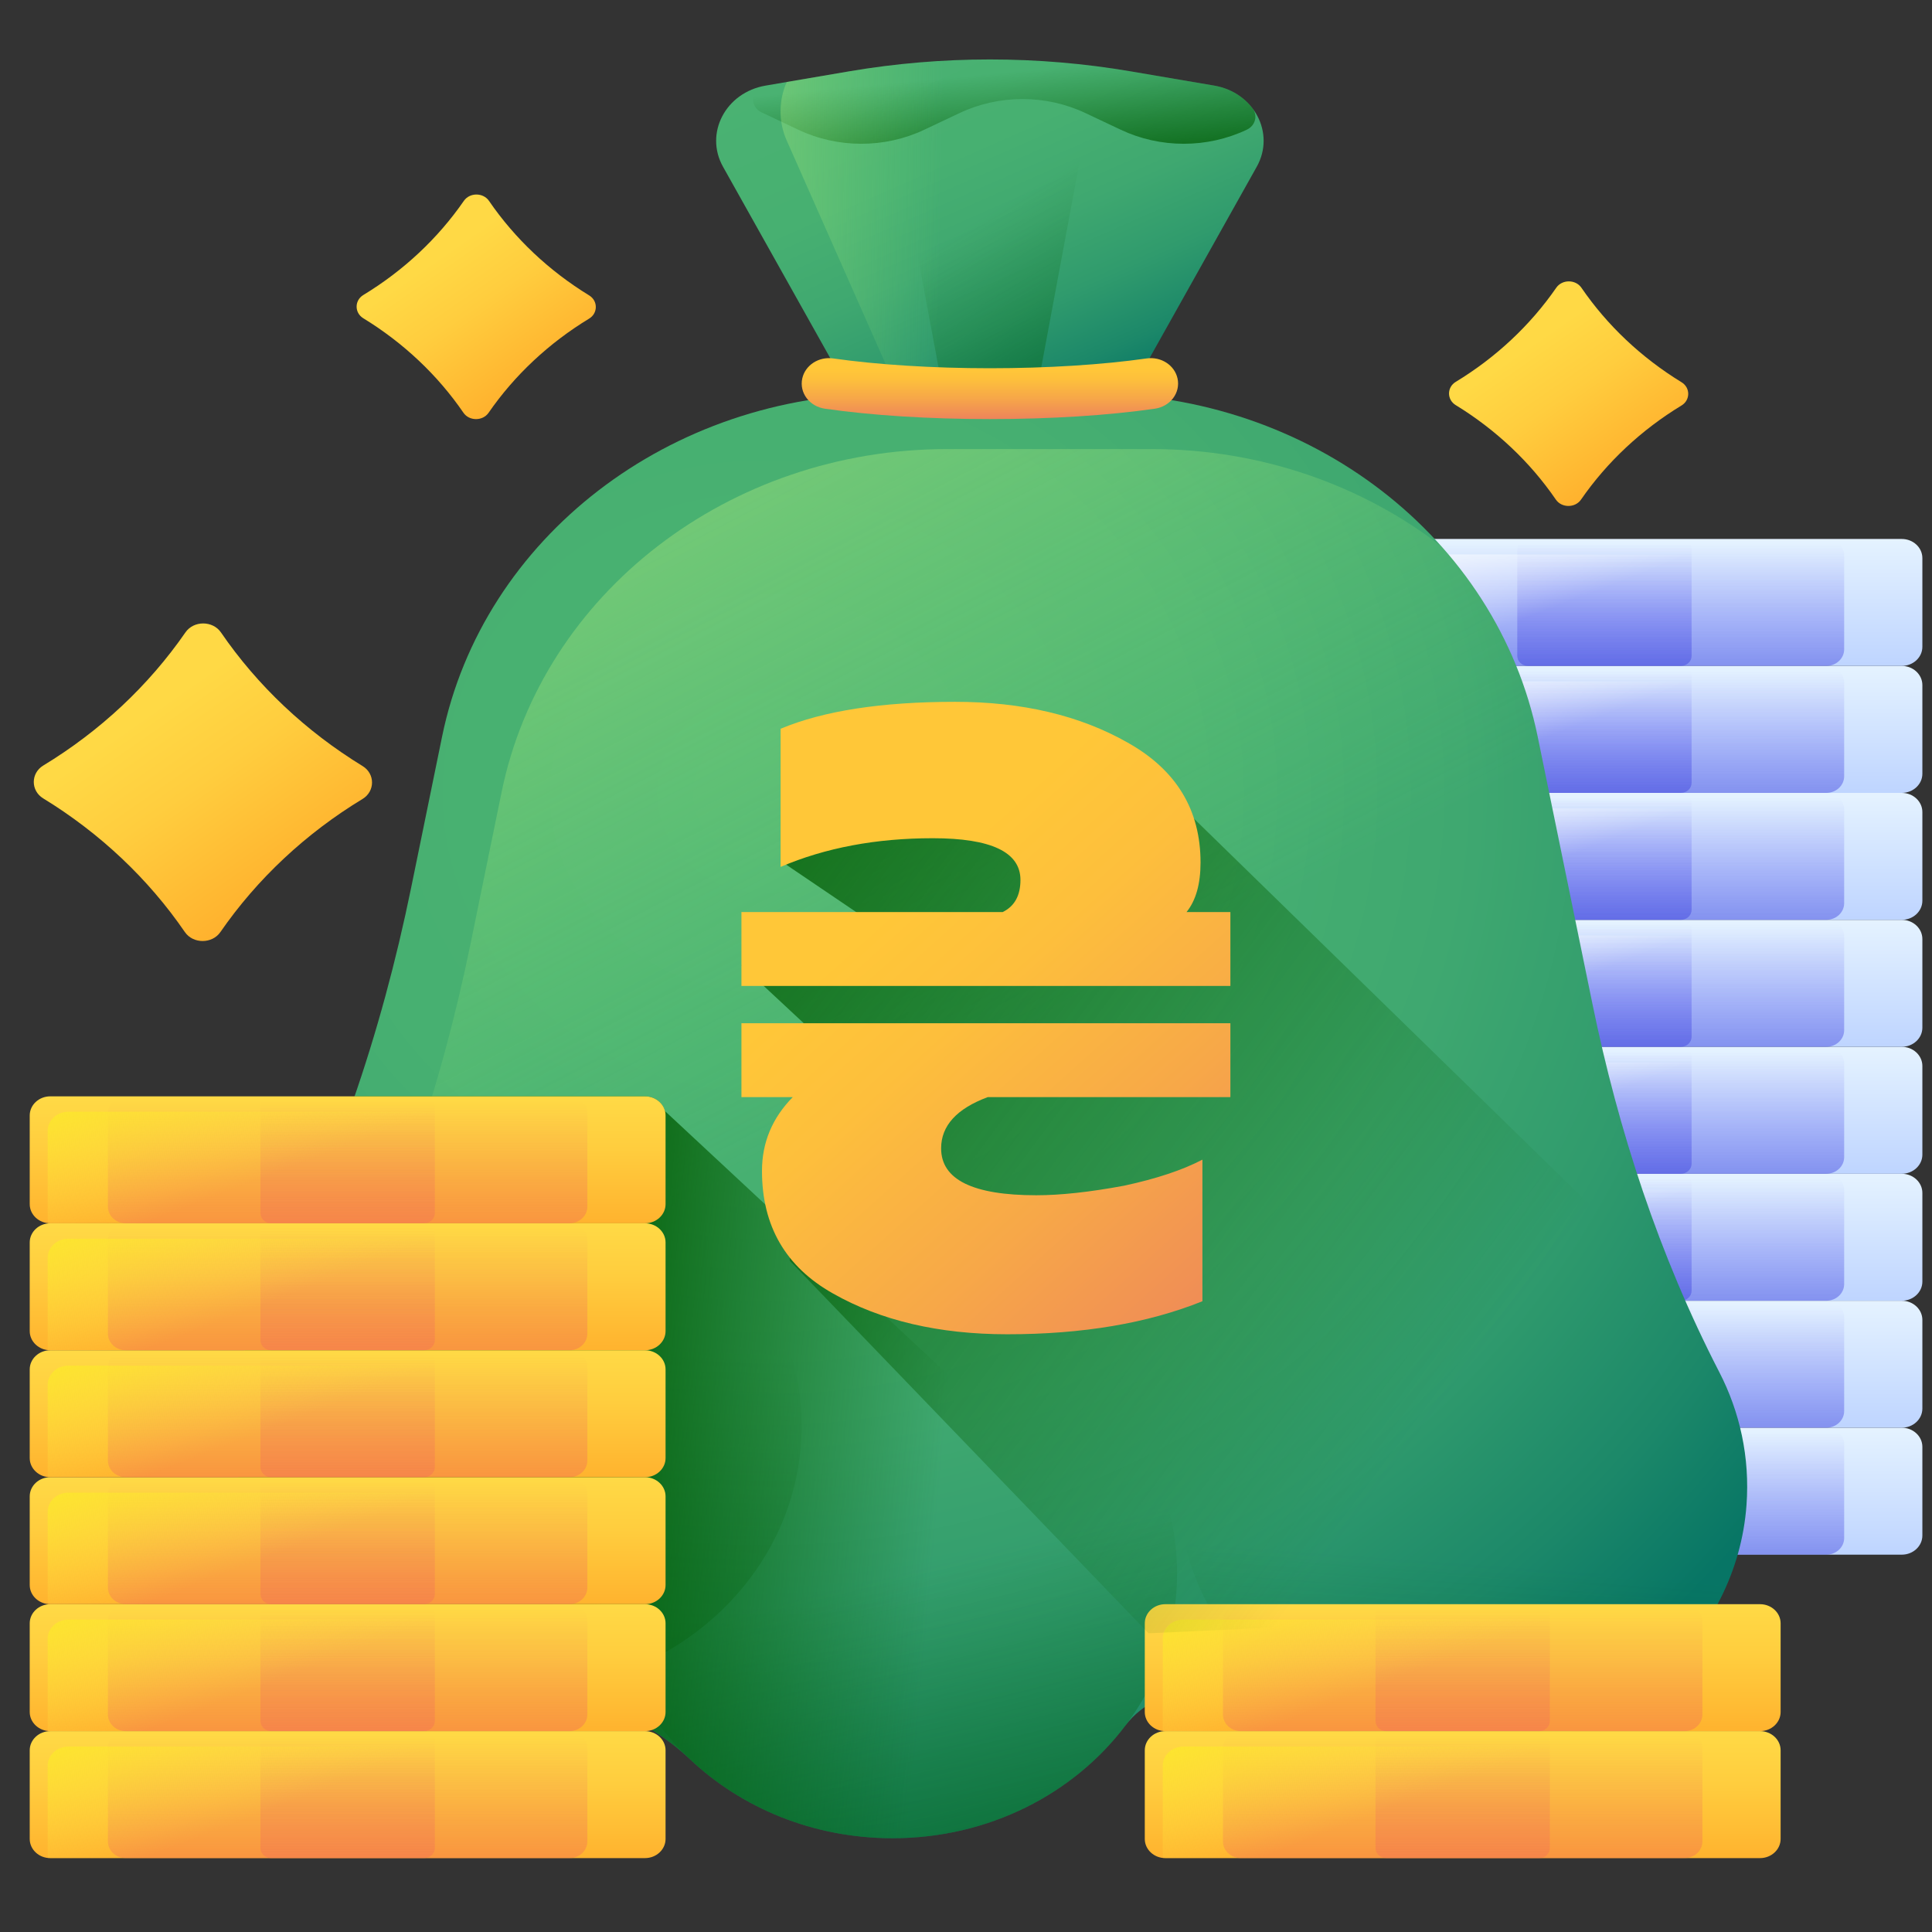
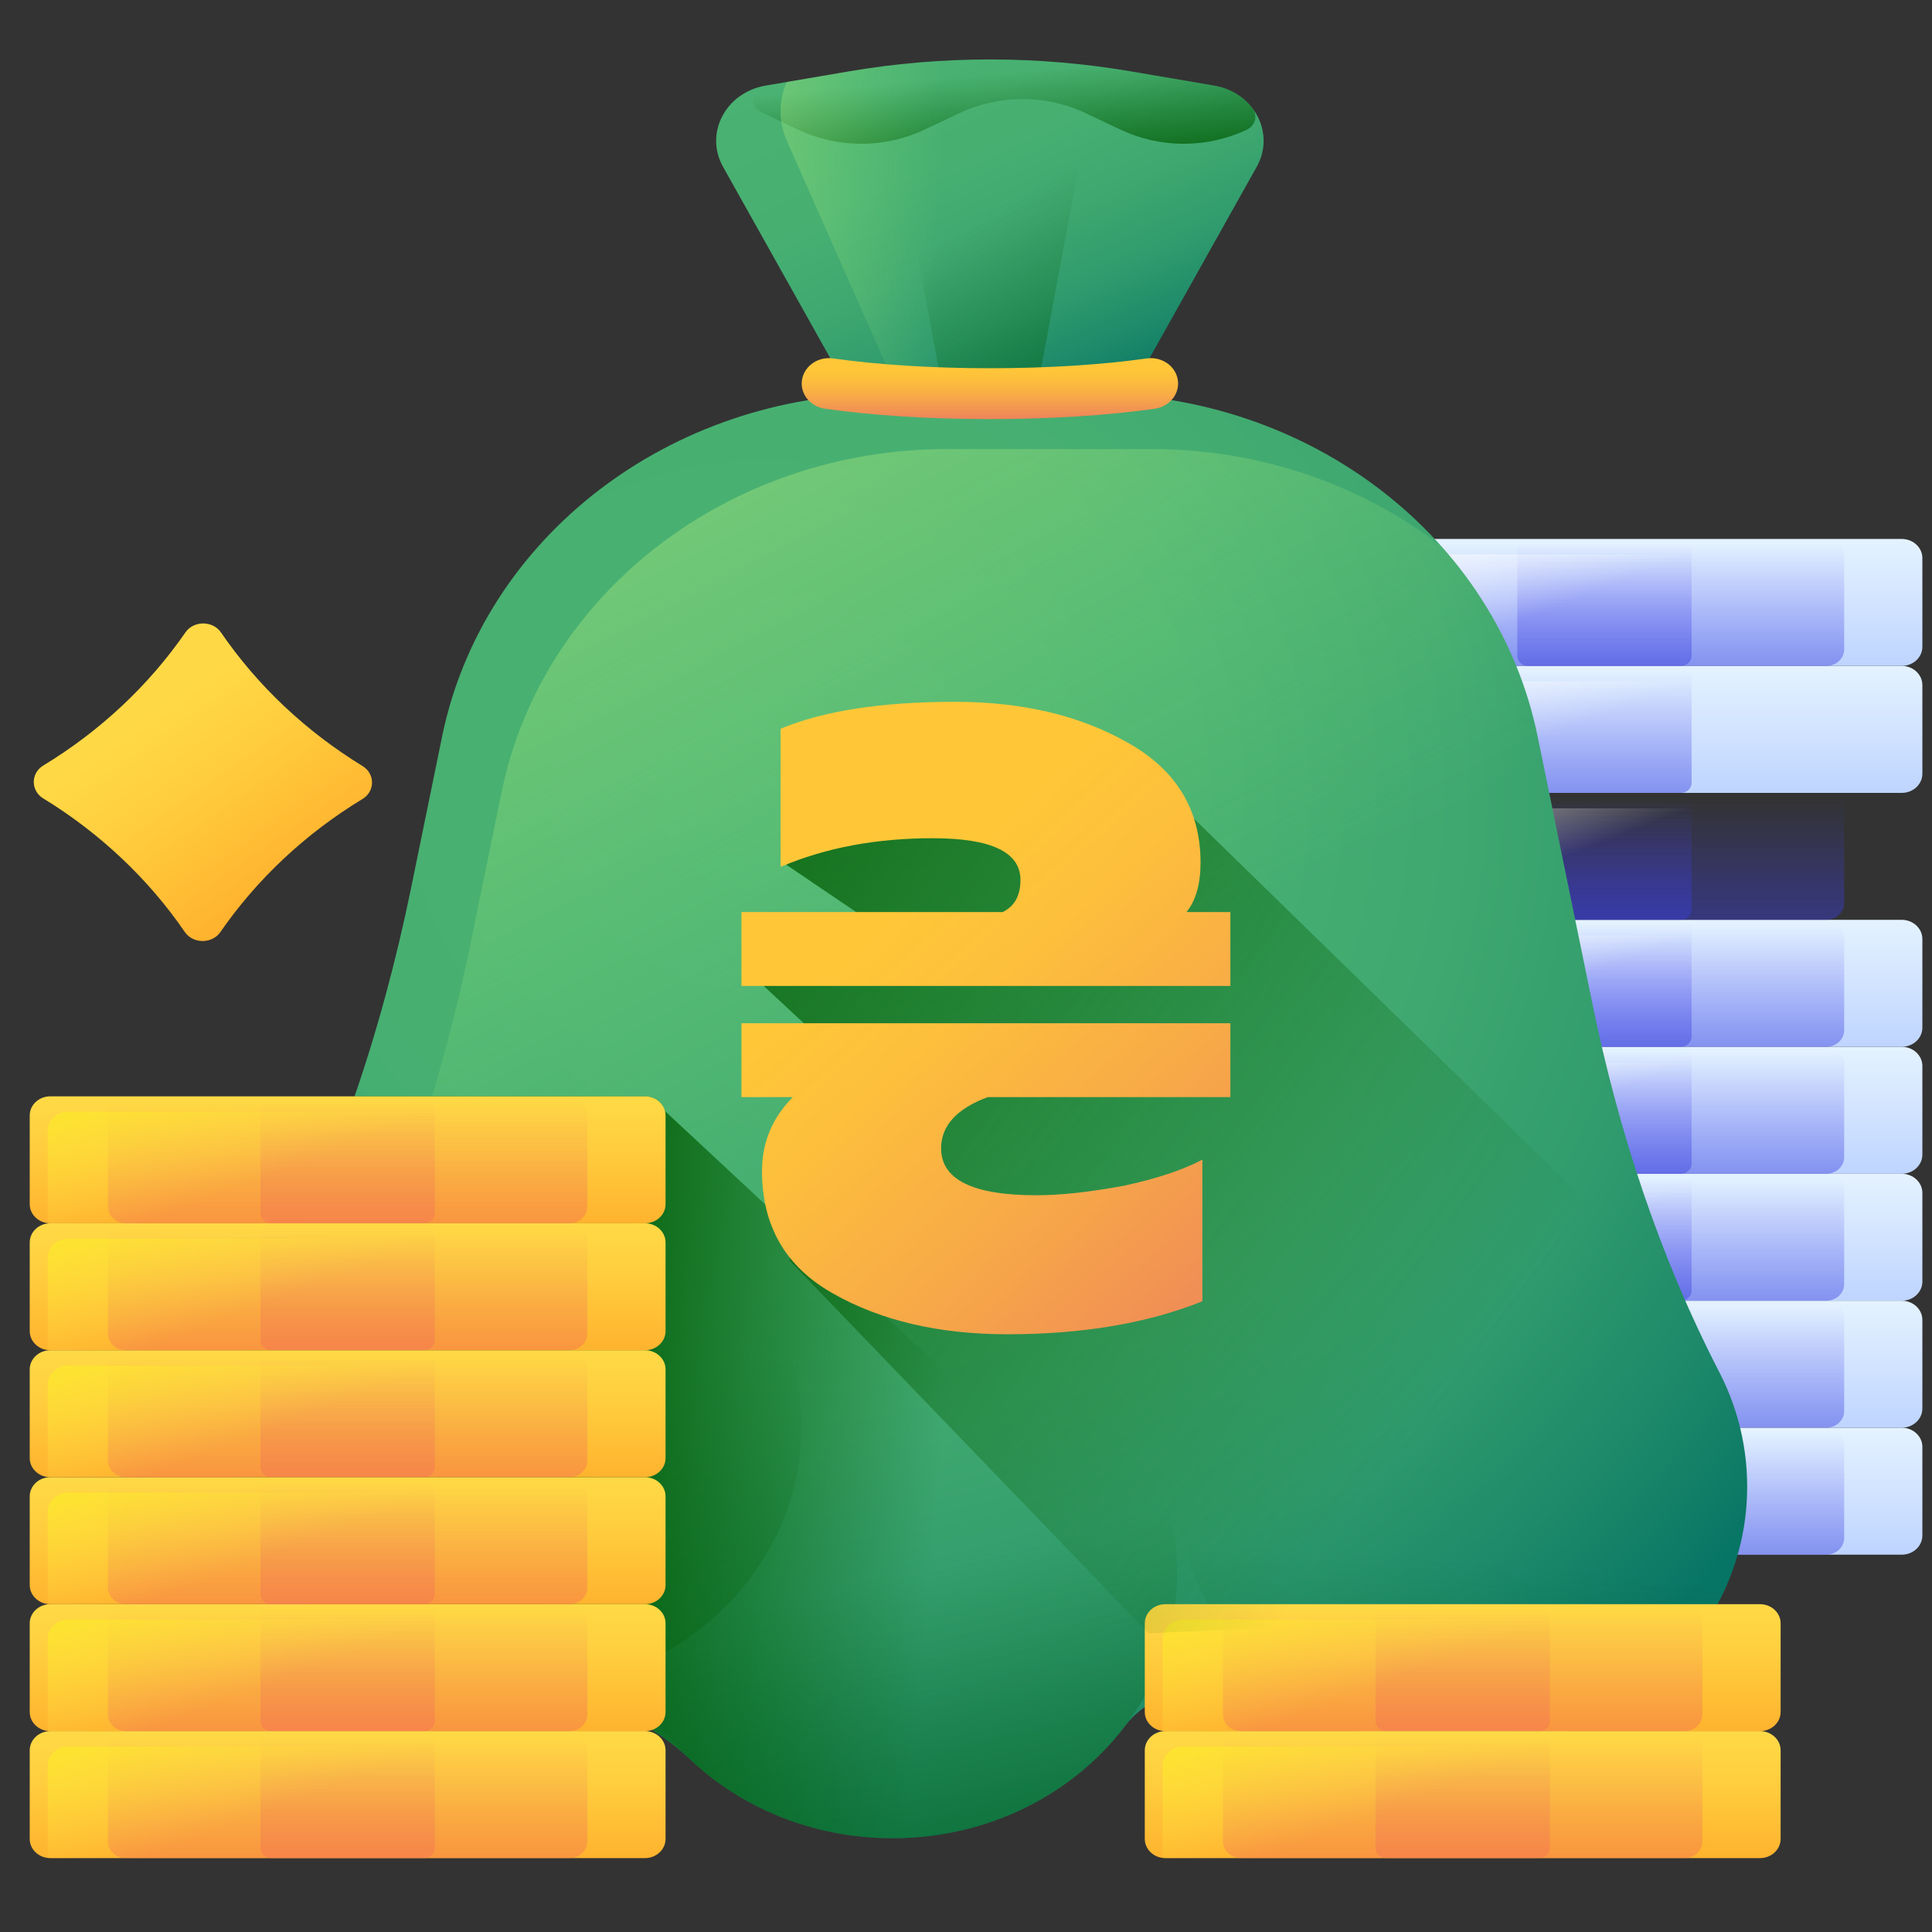
<svg xmlns="http://www.w3.org/2000/svg" width="65" height="65" viewBox="0 0 65 65" fill="none">
  <rect x="0" y="0" width="65" height="65" fill="#333333" stroke="none" />
  <path d="M63.983 52.305H43.976C43.594 52.305 43.284 52.017 43.284 51.66V48.678C43.284 48.322 43.594 48.034 43.976 48.034H63.983C64.365 48.034 64.676 48.322 64.676 48.678V51.66C64.676 52.017 64.366 52.305 63.983 52.305Z" fill="url(#paint0_linear_889_296)" />
  <path d="M61.443 52.305H46.516C46.184 52.305 45.915 52.055 45.915 51.745V48.593C45.915 48.284 46.184 48.034 46.516 48.034H61.443C61.775 48.034 62.045 48.284 62.045 48.593V51.745C62.045 52.054 61.776 52.305 61.443 52.305Z" fill="url(#paint1_linear_889_296)" />
  <path d="M56.55 52.305H51.41C51.209 52.305 51.047 52.154 51.047 51.968V48.371C51.047 48.185 51.209 48.034 51.41 48.034H56.55C56.75 48.034 56.912 48.185 56.912 48.371V51.968C56.912 52.154 56.75 52.305 56.55 52.305Z" fill="url(#paint2_linear_889_296)" />
  <path d="M44.58 48.553C44.197 48.553 43.887 48.842 43.887 49.198V52.18C43.887 52.222 43.892 52.262 43.9 52.301C43.925 52.304 43.95 52.305 43.976 52.305H63.983C64.365 52.305 64.675 52.017 64.675 51.66V48.678C64.675 48.637 64.671 48.596 64.663 48.557C64.638 48.555 64.612 48.553 64.587 48.553H44.58Z" fill="url(#paint3_linear_889_296)" />
  <path d="M63.983 48.034H43.976C43.594 48.034 43.284 47.745 43.284 47.389V44.407C43.284 44.051 43.594 43.762 43.976 43.762H63.983C64.365 43.762 64.676 44.051 64.676 44.407V47.389C64.676 47.745 64.366 48.034 63.983 48.034Z" fill="url(#paint4_linear_889_296)" />
  <path d="M61.443 48.034H46.516C46.184 48.034 45.915 47.783 45.915 47.474V44.322C45.915 44.013 46.184 43.762 46.516 43.762H61.443C61.775 43.762 62.045 44.013 62.045 44.322V47.474C62.045 47.783 61.776 48.034 61.443 48.034V48.034Z" fill="url(#paint5_linear_889_296)" />
  <path d="M56.55 48.034H51.41C51.209 48.034 51.047 47.883 51.047 47.696V44.1C51.047 43.913 51.209 43.762 51.41 43.762H56.55C56.75 43.762 56.912 43.913 56.912 44.1V47.696C56.912 47.883 56.75 48.034 56.55 48.034Z" fill="url(#paint6_linear_889_296)" />
  <path d="M44.58 44.282C44.197 44.282 43.887 44.57 43.887 44.926V47.909C43.887 47.95 43.892 47.99 43.9 48.03C43.925 48.032 43.95 48.034 43.976 48.034H63.983C64.365 48.034 64.675 47.745 64.675 47.389V44.407C64.675 44.365 64.671 44.325 64.663 44.286C64.638 44.283 64.612 44.282 64.587 44.282H44.58Z" fill="url(#paint7_linear_889_296)" />
  <path d="M63.983 43.762H43.976C43.594 43.762 43.284 43.474 43.284 43.117V40.135C43.284 39.779 43.594 39.49 43.976 39.49H63.983C64.365 39.49 64.676 39.779 64.676 40.135V43.117C64.676 43.474 64.366 43.762 63.983 43.762Z" fill="url(#paint8_linear_889_296)" />
  <path d="M61.443 43.762H46.516C46.184 43.762 45.915 43.511 45.915 43.202V40.05C45.915 39.741 46.184 39.49 46.516 39.49H61.443C61.775 39.49 62.045 39.741 62.045 40.05V43.202C62.045 43.511 61.776 43.762 61.443 43.762Z" fill="url(#paint9_linear_889_296)" />
  <path d="M56.55 43.762H51.41C51.209 43.762 51.047 43.611 51.047 43.425V39.828C51.047 39.642 51.209 39.49 51.41 39.49H56.55C56.75 39.49 56.912 39.642 56.912 39.828V43.425C56.912 43.611 56.75 43.762 56.55 43.762Z" fill="url(#paint10_linear_889_296)" />
  <path d="M44.58 40.01C44.197 40.01 43.887 40.299 43.887 40.655V43.637C43.887 43.678 43.892 43.719 43.9 43.758C43.925 43.761 43.95 43.762 43.976 43.762H63.983C64.365 43.762 64.675 43.474 64.675 43.117V40.135C64.675 40.094 64.671 40.053 64.663 40.014C64.638 40.012 64.612 40.01 64.587 40.01H44.58Z" fill="url(#paint11_linear_889_296)" />
  <path d="M63.983 39.49H43.976C43.594 39.49 43.284 39.202 43.284 38.846V35.864C43.284 35.508 43.594 35.219 43.976 35.219H63.983C64.365 35.219 64.676 35.508 64.676 35.864V38.846C64.676 39.202 64.366 39.49 63.983 39.49Z" fill="url(#paint12_linear_889_296)" />
  <path d="M61.443 39.49H46.516C46.184 39.49 45.915 39.24 45.915 38.931V35.779C45.915 35.47 46.184 35.219 46.516 35.219H61.443C61.775 35.219 62.045 35.469 62.045 35.779V38.931C62.045 39.24 61.776 39.49 61.443 39.49V39.49Z" fill="url(#paint13_linear_889_296)" />
  <path d="M56.55 39.49H51.41C51.209 39.49 51.047 39.339 51.047 39.153V35.556C51.047 35.37 51.209 35.219 51.41 35.219H56.55C56.75 35.219 56.912 35.37 56.912 35.556V39.153C56.912 39.339 56.75 39.49 56.55 39.49Z" fill="url(#paint14_linear_889_296)" />
  <path d="M44.58 35.739C44.197 35.739 43.887 36.027 43.887 36.383V39.366C43.887 39.407 43.892 39.447 43.9 39.486C43.925 39.489 43.95 39.49 43.976 39.49H63.983C64.365 39.49 64.675 39.202 64.675 38.846V35.864C64.675 35.822 64.671 35.782 64.663 35.743C64.638 35.74 64.612 35.739 64.587 35.739H44.58Z" fill="url(#paint15_linear_889_296)" />
  <path d="M63.983 35.219H43.976C43.594 35.219 43.284 34.93 43.284 34.574V31.592C43.284 31.236 43.594 30.947 43.976 30.947H63.983C64.365 30.947 64.676 31.236 64.676 31.592V34.574C64.676 34.93 64.366 35.219 63.983 35.219Z" fill="url(#paint16_linear_889_296)" />
  <path d="M61.443 35.219H46.516C46.184 35.219 45.915 34.968 45.915 34.659V31.507C45.915 31.198 46.184 30.947 46.516 30.947H61.443C61.775 30.947 62.045 31.198 62.045 31.507V34.659C62.045 34.968 61.776 35.219 61.443 35.219Z" fill="url(#paint17_linear_889_296)" />
  <path d="M56.55 35.219H51.41C51.209 35.219 51.047 35.068 51.047 34.881V31.285C51.047 31.099 51.209 30.947 51.41 30.947H56.55C56.75 30.947 56.912 31.099 56.912 31.285V34.881C56.912 35.068 56.75 35.219 56.55 35.219Z" fill="url(#paint18_linear_889_296)" />
  <path d="M44.58 31.467C44.197 31.467 43.887 31.756 43.887 32.112V35.094C43.887 35.135 43.892 35.176 43.9 35.215C43.925 35.217 43.95 35.219 43.976 35.219H63.983C64.365 35.219 64.675 34.93 64.675 34.574V31.592C64.675 31.551 64.671 31.51 64.663 31.471C64.638 31.469 64.612 31.467 64.587 31.467H44.58Z" fill="url(#paint19_linear_889_296)" />
-   <path d="M63.983 30.947H43.976C43.594 30.947 43.284 30.659 43.284 30.303V27.32C43.284 26.964 43.594 26.676 43.976 26.676H63.983C64.365 26.676 64.676 26.964 64.676 27.32V30.303C64.676 30.659 64.366 30.947 63.983 30.947Z" fill="url(#paint20_linear_889_296)" />
  <path d="M61.443 30.947H46.516C46.184 30.947 45.915 30.697 45.915 30.387V27.236C45.915 26.927 46.184 26.676 46.516 26.676H61.443C61.775 26.676 62.045 26.926 62.045 27.236V30.387C62.045 30.697 61.776 30.947 61.443 30.947Z" fill="url(#paint21_linear_889_296)" />
  <path d="M56.55 30.947H51.41C51.209 30.947 51.047 30.796 51.047 30.61V27.013C51.047 26.827 51.209 26.676 51.41 26.676H56.55C56.75 26.676 56.912 26.827 56.912 27.013V30.61C56.912 30.796 56.75 30.947 56.55 30.947Z" fill="url(#paint22_linear_889_296)" />
  <path d="M44.58 27.195C44.197 27.195 43.887 27.484 43.887 27.84V30.822C43.887 30.864 43.892 30.904 43.9 30.943C43.925 30.946 43.95 30.947 43.976 30.947H63.983C64.365 30.947 64.675 30.659 64.675 30.303V27.32C64.675 27.279 64.671 27.239 64.663 27.2C64.638 27.197 64.612 27.195 64.587 27.195H44.58Z" fill="url(#paint23_linear_889_296)" />
  <path d="M63.983 26.676H43.976C43.594 26.676 43.284 26.387 43.284 26.031V23.049C43.284 22.693 43.594 22.404 43.976 22.404H63.983C64.365 22.404 64.676 22.693 64.676 23.049V26.031C64.676 26.387 64.366 26.676 63.983 26.676V26.676Z" fill="url(#paint24_linear_889_296)" />
-   <path d="M61.443 26.676H46.516C46.184 26.676 45.915 26.425 45.915 26.116V22.964C45.915 22.655 46.184 22.404 46.516 22.404H61.443C61.775 22.404 62.045 22.655 62.045 22.964V26.116C62.045 26.425 61.776 26.676 61.443 26.676Z" fill="url(#paint25_linear_889_296)" />
  <path d="M56.55 26.676H51.41C51.209 26.676 51.047 26.525 51.047 26.338V22.742C51.047 22.555 51.209 22.404 51.41 22.404H56.55C56.75 22.404 56.912 22.555 56.912 22.742V26.338C56.912 26.525 56.75 26.676 56.55 26.676Z" fill="url(#paint26_linear_889_296)" />
  <path d="M44.58 22.924C44.197 22.924 43.887 23.212 43.887 23.569V26.551C43.887 26.592 43.892 26.633 43.9 26.672C43.925 26.674 43.95 26.676 43.976 26.676H63.983C64.365 26.676 64.675 26.387 64.675 26.031V23.049C64.675 23.007 64.671 22.967 64.663 22.928C64.638 22.925 64.612 22.924 64.587 22.924H44.58Z" fill="url(#paint27_linear_889_296)" />
  <path d="M63.983 22.404H43.976C43.594 22.404 43.284 22.116 43.284 21.76V18.777C43.284 18.421 43.594 18.133 43.976 18.133H63.983C64.365 18.133 64.676 18.421 64.676 18.777V21.76C64.676 22.116 64.366 22.404 63.983 22.404V22.404Z" fill="url(#paint28_linear_889_296)" />
  <path d="M61.443 22.404H46.516C46.184 22.404 45.915 22.154 45.915 21.845V18.693C45.915 18.384 46.184 18.133 46.516 18.133H61.443C61.775 18.133 62.045 18.383 62.045 18.693V21.845C62.045 22.154 61.776 22.404 61.443 22.404Z" fill="url(#paint29_linear_889_296)" />
  <path d="M56.55 22.404H51.41C51.209 22.404 51.047 22.253 51.047 22.067V18.47C51.047 18.284 51.209 18.133 51.41 18.133H56.55C56.75 18.133 56.912 18.284 56.912 18.47V22.067C56.912 22.253 56.75 22.404 56.55 22.404Z" fill="url(#paint30_linear_889_296)" />
  <path d="M44.58 18.652C44.197 18.652 43.887 18.941 43.887 19.297V22.279C43.887 22.321 43.892 22.361 43.9 22.4C43.925 22.403 43.95 22.404 43.976 22.404H63.983C64.365 22.404 64.675 22.116 64.675 21.76V18.777C64.675 18.736 64.671 18.696 64.663 18.657C64.638 18.654 64.612 18.652 64.587 18.652H44.58Z" fill="url(#paint31_linear_889_296)" />
  <path d="M53.573 33.761L51.734 24.784C50.363 18.088 44.075 13.245 36.753 13.245H29.855C22.533 13.245 16.244 18.088 14.873 24.784L13.831 29.873C12.829 34.764 11.228 39.549 8.833 44.001C8.133 45.303 7.765 46.786 7.834 48.356C8.033 52.896 12.325 56.803 17.205 56.892C17.241 56.892 17.277 56.893 17.313 56.893C19.527 56.911 21.658 57.714 23.211 59.184C24.947 60.826 27.36 61.845 30.031 61.845C33.272 61.845 36.136 60.345 37.867 58.05C38.424 57.312 39.338 56.892 40.308 56.894H40.325C40.742 56.894 41.151 56.865 41.551 56.809C42.306 56.705 43.069 56.885 43.692 57.295C45.376 58.404 47.462 59.02 49.708 58.914C54.513 58.688 58.433 55.106 58.759 50.637C58.877 49.029 58.535 47.505 57.845 46.166C55.818 42.237 54.45 38.042 53.573 33.761V33.761Z" fill="url(#paint32_radial_889_296)" />
  <path d="M17.397 56.893C22.683 56.893 26.969 52.904 26.969 47.983C26.969 43.061 22.683 39.072 17.397 39.072C12.111 39.072 7.826 43.061 7.826 47.983C7.826 52.904 12.111 56.893 17.397 56.893Z" fill="url(#paint33_linear_889_296)" />
  <path d="M30.031 61.845C35.317 61.845 39.602 57.855 39.602 52.934C39.602 48.013 35.317 44.023 30.031 44.023C24.745 44.023 20.459 48.013 20.459 52.934C20.459 57.855 24.745 61.845 30.031 61.845Z" fill="url(#paint34_linear_889_296)" />
  <path d="M49.211 58.926C54.497 58.926 58.782 54.936 58.782 50.015C58.782 45.094 54.497 41.104 49.211 41.104C43.924 41.104 39.639 45.094 39.639 50.015C39.639 54.936 43.924 58.926 49.211 58.926Z" fill="url(#paint35_linear_889_296)" />
  <path d="M58.759 50.637C58.877 49.029 58.535 47.505 57.844 46.166C55.818 42.237 54.45 38.042 53.573 33.761L51.734 24.784C51.237 22.354 50.089 20.171 48.483 18.372C45.823 16.322 42.419 15.109 38.756 15.109H31.858C24.536 15.109 18.247 19.953 16.876 26.649L15.834 31.738C14.832 36.629 13.231 41.414 10.836 45.866C10.136 47.168 9.768 48.651 9.837 50.22C9.915 52.007 10.629 53.694 11.761 55.09C13.319 56.182 15.213 56.855 17.205 56.892C17.241 56.892 17.277 56.893 17.312 56.893C19.526 56.911 21.658 57.714 23.211 59.184C24.947 60.826 27.36 61.845 30.031 61.845C33.272 61.845 36.136 60.345 37.867 58.05C38.424 57.311 39.338 56.891 40.308 56.893H40.325C40.742 56.893 41.151 56.864 41.551 56.809C42.306 56.705 43.069 56.884 43.692 57.294C45.376 58.404 47.462 59.02 49.708 58.914C54.513 58.688 58.433 55.106 58.759 50.637V50.637Z" fill="url(#paint36_linear_889_296)" />
  <path d="M38.005 13.245H28.603L24.325 5.61C23.694 4.483 24.415 3.109 25.758 2.88L28.559 2.402C31.696 1.866 34.912 1.866 38.049 2.402L40.85 2.88C42.193 3.109 42.914 4.483 42.282 5.61L38.005 13.245Z" fill="url(#paint37_linear_889_296)" />
  <path d="M34.867 13.245H31.74L30.318 5.61C30.108 4.483 30.348 3.109 30.794 2.88L31.726 2.402C32.769 1.866 33.839 1.866 34.882 2.402L35.814 2.88C36.26 3.109 36.5 4.483 36.29 5.61L34.867 13.245Z" fill="url(#paint38_linear_889_296)" />
  <path d="M42.141 3.648C42.325 3.891 42.232 4.229 41.948 4.363C40.614 4.995 39.036 4.995 37.703 4.363L36.523 3.806C35.189 3.174 33.612 3.174 32.278 3.806L31.1 4.363C29.766 4.995 28.189 4.995 26.855 4.363L25.621 3.779C25.189 3.575 25.269 2.966 25.746 2.883C25.75 2.882 25.754 2.881 25.758 2.881L28.559 2.401C31.696 1.867 34.912 1.867 38.049 2.401L40.85 2.881C41.403 2.974 41.85 3.262 42.141 3.648Z" fill="url(#paint39_linear_889_296)" />
  <path d="M42.31 4.718C42.373 4.576 42.419 4.43 42.452 4.283C42.268 3.598 41.678 3.021 40.851 2.88L38.049 2.402C34.912 1.866 31.697 1.866 28.559 2.402L26.47 2.758C26.208 3.342 26.175 4.066 26.464 4.718L30.238 13.245H38.005L40.531 8.738L42.31 4.718Z" fill="url(#paint40_linear_889_296)" />
  <path d="M33.304 14.1C31.266 14.1 29.337 13.978 27.756 13.751C27.235 13.677 26.886 13.215 26.991 12.734C27.089 12.287 27.545 11.99 28.029 12.059C29.514 12.271 31.382 12.389 33.304 12.389C35.227 12.389 37.094 12.271 38.579 12.059C39.063 11.99 39.52 12.287 39.617 12.734C39.722 13.215 39.373 13.677 38.852 13.751C37.271 13.978 35.342 14.1 33.304 14.1V14.1Z" fill="url(#paint41_linear_889_296)" />
  <path d="M22.37 37.379C22.297 37.096 22.026 36.885 21.7 36.885H19.16H14.267H11.928C11.089 39.325 10.067 41.707 8.833 44.001C8.133 45.303 7.765 46.786 7.834 48.356C8.033 52.896 12.325 56.803 17.206 56.892C17.241 56.892 17.277 56.893 17.313 56.893C19.527 56.911 21.659 57.714 23.211 59.184C24.947 60.826 27.361 61.845 30.031 61.845C33.272 61.845 36.136 60.345 37.867 58.05C38.425 57.311 39.339 56.892 40.308 56.893H40.325C40.742 56.893 41.151 56.865 41.551 56.809C42.306 56.705 43.069 56.885 43.692 57.295C43.764 57.342 43.837 57.387 43.91 57.432L22.37 37.379Z" fill="url(#paint42_linear_889_296)" />
  <path d="M21.699 62.514H1.692C1.31 62.514 1 62.225 1 61.869V58.887C1 58.531 1.31 58.242 1.692 58.242H21.699C22.082 58.242 22.392 58.531 22.392 58.887V61.869C22.392 62.225 22.082 62.514 21.699 62.514Z" fill="url(#paint43_linear_889_296)" />
  <path d="M19.16 62.514H4.232C3.9 62.514 3.631 62.263 3.631 61.954V58.802C3.631 58.493 3.9 58.242 4.232 58.242H19.16C19.492 58.242 19.761 58.493 19.761 58.802V61.954C19.761 62.263 19.492 62.514 19.16 62.514Z" fill="url(#paint44_linear_889_296)" />
  <path d="M14.266 62.514H9.126C8.926 62.514 8.763 62.363 8.763 62.176V58.58C8.763 58.394 8.926 58.242 9.126 58.242H14.266C14.466 58.242 14.629 58.394 14.629 58.58V62.176C14.629 62.363 14.466 62.514 14.266 62.514Z" fill="url(#paint45_linear_889_296)" />
  <path d="M2.296 58.762C1.914 58.762 1.604 59.051 1.604 59.407V62.389C1.604 62.431 1.609 62.471 1.617 62.51C1.642 62.513 1.667 62.514 1.693 62.514H21.7C22.082 62.514 22.392 62.225 22.392 61.869V58.887C22.392 58.846 22.388 58.805 22.38 58.766C22.355 58.764 22.329 58.762 22.303 58.762H2.296Z" fill="url(#paint46_linear_889_296)" />
  <path d="M21.699 58.242H1.692C1.31 58.242 1 57.954 1 57.598V54.615C1 54.259 1.31 53.971 1.692 53.971H21.699C22.082 53.971 22.392 54.259 22.392 54.615V57.598C22.392 57.954 22.082 58.242 21.699 58.242Z" fill="url(#paint47_linear_889_296)" />
  <path d="M19.16 58.242H4.232C3.9 58.242 3.631 57.992 3.631 57.683V54.531C3.631 54.221 3.9 53.971 4.232 53.971H19.16C19.492 53.971 19.761 54.221 19.761 54.531V57.683C19.761 57.992 19.492 58.242 19.16 58.242Z" fill="url(#paint48_linear_889_296)" />
  <path d="M14.266 58.242H9.126C8.926 58.242 8.763 58.091 8.763 57.905V54.308C8.763 54.122 8.926 53.971 9.126 53.971H14.266C14.466 53.971 14.629 54.122 14.629 54.308V57.905C14.629 58.091 14.466 58.242 14.266 58.242Z" fill="url(#paint49_linear_889_296)" />
  <path d="M2.296 54.491C1.914 54.491 1.604 54.779 1.604 55.135V58.117C1.604 58.159 1.609 58.199 1.617 58.238C1.642 58.241 1.667 58.242 1.693 58.242H21.7C22.082 58.242 22.392 57.954 22.392 57.598V54.615C22.392 54.574 22.388 54.534 22.38 54.495C22.355 54.492 22.329 54.491 22.303 54.491H2.296Z" fill="url(#paint50_linear_889_296)" />
  <path d="M21.699 53.971H1.692C1.31 53.971 1 53.682 1 53.326V50.344C1 49.988 1.31 49.699 1.692 49.699H21.699C22.082 49.699 22.392 49.988 22.392 50.344V53.326C22.392 53.682 22.082 53.971 21.699 53.971Z" fill="url(#paint51_linear_889_296)" />
  <path d="M19.16 53.971H4.232C3.9 53.971 3.631 53.72 3.631 53.411V50.259C3.631 49.95 3.9 49.699 4.232 49.699H19.16C19.492 49.699 19.761 49.95 19.761 50.259V53.411C19.761 53.72 19.492 53.971 19.16 53.971Z" fill="url(#paint52_linear_889_296)" />
  <path d="M14.266 53.971H9.126C8.926 53.971 8.763 53.82 8.763 53.633V50.037C8.763 49.85 8.926 49.699 9.126 49.699H14.266C14.466 49.699 14.629 49.85 14.629 50.037V53.633C14.629 53.82 14.466 53.971 14.266 53.971Z" fill="url(#paint53_linear_889_296)" />
  <path d="M2.296 50.219C1.914 50.219 1.604 50.508 1.604 50.864V53.846C1.604 53.887 1.609 53.928 1.617 53.967C1.642 53.969 1.667 53.971 1.693 53.971H21.7C22.082 53.971 22.392 53.682 22.392 53.326V50.344C22.392 50.303 22.388 50.262 22.38 50.223C22.355 50.221 22.329 50.219 22.303 50.219H2.296Z" fill="url(#paint54_linear_889_296)" />
  <path d="M21.699 49.699H1.692C1.31 49.699 1 49.411 1 49.055V46.072C1 45.716 1.31 45.428 1.692 45.428H21.699C22.082 45.428 22.392 45.716 22.392 46.072V49.055C22.392 49.411 22.082 49.699 21.699 49.699Z" fill="url(#paint55_linear_889_296)" />
  <path d="M19.16 49.699H4.232C3.9 49.699 3.631 49.449 3.631 49.139V45.987C3.631 45.678 3.9 45.428 4.232 45.428H19.16C19.492 45.428 19.761 45.678 19.761 45.987V49.139C19.761 49.449 19.492 49.699 19.16 49.699Z" fill="url(#paint56_linear_889_296)" />
  <path d="M14.266 49.699H9.126C8.926 49.699 8.763 49.548 8.763 49.362V45.765C8.763 45.579 8.926 45.428 9.126 45.428H14.266C14.466 45.428 14.629 45.579 14.629 45.765V49.362C14.629 49.548 14.466 49.699 14.266 49.699Z" fill="url(#paint57_linear_889_296)" />
  <path d="M2.296 45.947C1.914 45.947 1.604 46.236 1.604 46.592V49.574C1.604 49.616 1.609 49.656 1.617 49.695C1.642 49.698 1.667 49.699 1.693 49.699H21.7C22.082 49.699 22.392 49.411 22.392 49.055V46.072C22.392 46.031 22.388 45.991 22.38 45.952C22.355 45.949 22.329 45.947 22.303 45.947H2.296Z" fill="url(#paint58_linear_889_296)" />
  <path d="M21.699 45.428H1.692C1.31 45.428 1 45.139 1 44.783V41.801C1 41.445 1.31 41.156 1.692 41.156H21.699C22.082 41.156 22.392 41.445 22.392 41.801V44.783C22.392 45.139 22.082 45.428 21.699 45.428Z" fill="url(#paint59_linear_889_296)" />
  <path d="M19.16 45.428H4.232C3.9 45.428 3.631 45.177 3.631 44.868V41.716C3.631 41.407 3.9 41.156 4.232 41.156H19.16C19.492 41.156 19.761 41.407 19.761 41.716V44.868C19.761 45.177 19.492 45.428 19.16 45.428Z" fill="url(#paint60_linear_889_296)" />
  <path d="M14.266 45.428H9.126C8.926 45.428 8.763 45.277 8.763 45.09V41.494C8.763 41.307 8.926 41.156 9.126 41.156H14.266C14.466 41.156 14.629 41.307 14.629 41.494V45.09C14.629 45.277 14.466 45.428 14.266 45.428Z" fill="url(#paint61_linear_889_296)" />
  <path d="M2.296 41.676C1.914 41.676 1.604 41.964 1.604 42.321V45.303C1.604 45.344 1.609 45.385 1.617 45.424C1.642 45.426 1.667 45.428 1.693 45.428H21.7C22.082 45.428 22.392 45.139 22.392 44.783V41.801C22.392 41.759 22.388 41.719 22.38 41.68C22.355 41.677 22.329 41.676 22.303 41.676H2.296Z" fill="url(#paint62_linear_889_296)" />
  <path d="M21.699 41.156H1.692C1.31 41.156 1 40.868 1 40.512V37.529C1 37.173 1.31 36.885 1.692 36.885H21.699C22.082 36.885 22.392 37.173 22.392 37.529V40.512C22.392 40.868 22.082 41.156 21.699 41.156Z" fill="url(#paint63_linear_889_296)" />
  <path d="M19.16 41.156H4.232C3.9 41.156 3.631 40.906 3.631 40.596V37.444C3.631 37.135 3.9 36.885 4.232 36.885H19.16C19.492 36.885 19.761 37.135 19.761 37.444V40.596C19.761 40.906 19.492 41.156 19.16 41.156Z" fill="url(#paint64_linear_889_296)" />
  <path d="M14.266 41.156H9.126C8.926 41.156 8.763 41.005 8.763 40.819V37.222C8.763 37.036 8.926 36.885 9.126 36.885H14.266C14.466 36.885 14.629 37.036 14.629 37.222V40.819C14.629 41.005 14.466 41.156 14.266 41.156Z" fill="url(#paint65_linear_889_296)" />
  <path d="M2.296 37.404C1.914 37.404 1.604 37.693 1.604 38.049V41.031C1.604 41.073 1.609 41.113 1.617 41.152C1.642 41.155 1.667 41.156 1.693 41.156H21.7C22.082 41.156 22.392 40.868 22.392 40.512V37.529C22.392 37.488 22.388 37.448 22.38 37.408C22.355 37.406 22.329 37.404 22.303 37.404H2.296Z" fill="url(#paint66_linear_889_296)" />
  <path d="M59.214 62.514H39.207C38.825 62.514 38.515 62.225 38.515 61.869V58.887C38.515 58.531 38.825 58.242 39.207 58.242H59.214C59.596 58.242 59.907 58.531 59.907 58.887V61.869C59.907 62.225 59.596 62.514 59.214 62.514Z" fill="url(#paint67_linear_889_296)" />
  <path d="M56.674 62.514H41.747C41.415 62.514 41.145 62.263 41.145 61.954V58.802C41.145 58.493 41.415 58.242 41.747 58.242H56.674C57.006 58.242 57.276 58.493 57.276 58.802V61.954C57.276 62.263 57.006 62.514 56.674 62.514V62.514Z" fill="url(#paint68_linear_889_296)" />
  <path d="M51.781 62.514H46.64C46.44 62.514 46.278 62.363 46.278 62.176V58.58C46.278 58.394 46.44 58.242 46.64 58.242H51.781C51.981 58.242 52.143 58.394 52.143 58.58V62.176C52.143 62.363 51.981 62.514 51.781 62.514Z" fill="url(#paint69_linear_889_296)" />
  <path d="M39.811 58.762C39.429 58.762 39.119 59.051 39.119 59.407V62.389C39.119 62.431 39.123 62.471 39.131 62.51C39.156 62.513 39.182 62.514 39.207 62.514H59.214C59.597 62.514 59.907 62.225 59.907 61.869V58.887C59.907 58.846 59.902 58.805 59.894 58.766C59.869 58.764 59.844 58.762 59.818 58.762H39.811Z" fill="url(#paint70_linear_889_296)" />
  <path d="M59.214 58.242H39.207C38.825 58.242 38.515 57.954 38.515 57.598V54.615C38.515 54.259 38.825 53.971 39.207 53.971H59.214C59.596 53.971 59.907 54.259 59.907 54.615V57.598C59.907 57.954 59.596 58.242 59.214 58.242Z" fill="url(#paint71_linear_889_296)" />
  <path d="M56.674 58.242H41.747C41.415 58.242 41.145 57.992 41.145 57.683V54.531C41.145 54.221 41.415 53.971 41.747 53.971H56.674C57.006 53.971 57.276 54.221 57.276 54.531V57.683C57.276 57.992 57.006 58.242 56.674 58.242V58.242Z" fill="url(#paint72_linear_889_296)" />
  <path d="M51.781 58.242H46.64C46.44 58.242 46.278 58.091 46.278 57.905V54.308C46.278 54.122 46.44 53.971 46.64 53.971H51.781C51.981 53.971 52.143 54.122 52.143 54.308V57.905C52.143 58.091 51.981 58.242 51.781 58.242Z" fill="url(#paint73_linear_889_296)" />
  <path d="M39.811 54.491C39.429 54.491 39.119 54.779 39.119 55.135V58.117C39.119 58.159 39.123 58.199 39.131 58.238C39.156 58.241 39.182 58.242 39.207 58.242H59.214C59.597 58.242 59.907 57.954 59.907 57.598V54.615C59.907 54.574 59.902 54.534 59.894 54.495C59.869 54.492 59.844 54.491 59.818 54.491H39.811Z" fill="url(#paint74_linear_889_296)" />
  <path d="M12.198 26.88C10.284 28.04 8.651 29.57 7.415 31.358C7.137 31.761 6.495 31.76 6.219 31.357C4.989 29.564 3.363 28.029 1.454 26.861C1.03 26.602 1.031 26.013 1.456 25.755C3.37 24.594 5.002 23.065 6.239 21.276C6.517 20.874 7.158 20.875 7.435 21.279C8.664 23.072 10.291 24.606 12.2 25.774C12.623 26.033 12.622 26.622 12.198 26.88V26.88Z" fill="url(#paint75_linear_889_296)" />
-   <path d="M19.82 10.72C18.467 11.541 17.312 12.622 16.438 13.887C16.241 14.172 15.787 14.171 15.592 13.886C14.723 12.618 13.572 11.533 12.222 10.707C11.923 10.524 11.923 10.107 12.224 9.925C13.577 9.104 14.732 8.023 15.606 6.758C15.803 6.473 16.256 6.474 16.452 6.759C17.321 8.027 18.471 9.112 19.821 9.938C20.121 10.121 20.12 10.538 19.82 10.72Z" fill="url(#paint76_linear_889_296)" />
-   <path d="M56.573 13.642C55.22 14.463 54.065 15.544 53.191 16.809C52.994 17.094 52.54 17.093 52.345 16.808C51.476 15.54 50.325 14.455 48.975 13.629C48.676 13.446 48.676 13.029 48.977 12.847C50.33 12.026 51.484 10.945 52.359 9.68C52.556 9.395 53.009 9.396 53.205 9.681C54.074 10.949 55.224 12.034 56.574 12.86C56.874 13.043 56.873 13.46 56.573 13.642Z" fill="url(#paint77_linear_889_296)" />
  <path d="M27.034 34.418L26.57 42.415L38.641 54.95L57.445 54.085L58.605 52.14L58.838 50.627V49.547L58.373 47.602L57.445 45.657L56.748 43.712L37.248 24.693L26.338 29.015L28.891 30.744L24.945 32.473L27.034 34.418Z" fill="url(#paint78_linear_889_296)" />
  <path d="M41.395 33.17H24.945V30.685H33.735C34.133 30.49 34.332 30.13 34.332 29.604C34.332 28.669 33.348 28.201 31.381 28.201C29.476 28.201 27.77 28.522 26.263 29.165V24.518C27.707 23.914 29.664 23.612 32.134 23.612C34.395 23.612 36.331 24.07 37.942 24.986C39.575 25.902 40.391 27.246 40.391 29.019C40.391 29.74 40.234 30.296 39.92 30.685H41.395V33.17ZM33.892 44.89C31.59 44.89 29.633 44.432 28.021 43.516C26.431 42.62 25.636 41.246 25.636 39.395C25.636 38.44 25.981 37.612 26.672 36.911H24.945V34.426H41.395V36.911H33.233C32.186 37.3 31.663 37.875 31.663 38.635C31.663 39.687 32.731 40.213 34.865 40.213C35.682 40.213 36.665 40.106 37.816 39.892C38.905 39.658 39.784 39.366 40.454 39.015V43.779C38.612 44.52 36.425 44.89 33.892 44.89Z" fill="url(#paint79_linear_889_296)" />
  <defs>
    <linearGradient id="paint0_linear_889_296" x1="53.98" y1="48.122" x2="53.98" y2="53.66" gradientUnits="userSpaceOnUse">
      <stop stop-color="#E4F2FF" />
      <stop offset="1" stop-color="#B2CBFF" />
    </linearGradient>
    <linearGradient id="paint1_linear_889_296" x1="53.98" y1="48.202" x2="53.98" y2="57.516" gradientUnits="userSpaceOnUse">
      <stop stop-color="#3F3CED" stop-opacity="0" />
      <stop offset="0.28" stop-color="#3C3DE4" stop-opacity="0.28" />
      <stop offset="0.731" stop-color="#3541CC" stop-opacity="0.731" />
      <stop offset="1" stop-color="#2F43BB" />
    </linearGradient>
    <linearGradient id="paint2_linear_889_296" x1="53.98" y1="48.202" x2="53.98" y2="57.516" gradientUnits="userSpaceOnUse">
      <stop stop-color="#3F3CED" stop-opacity="0" />
      <stop offset="0.28" stop-color="#3C3DE4" stop-opacity="0.28" />
      <stop offset="0.731" stop-color="#3541CC" stop-opacity="0.731" />
      <stop offset="1" stop-color="#2F43BB" />
    </linearGradient>
    <linearGradient id="paint3_linear_889_296" x1="53.955" y1="49.694" x2="51.858" y2="44.248" gradientUnits="userSpaceOnUse">
      <stop stop-color="white" stop-opacity="0" />
      <stop offset="1" stop-color="white" />
    </linearGradient>
    <linearGradient id="paint4_linear_889_296" x1="53.98" y1="43.85" x2="53.98" y2="49.388" gradientUnits="userSpaceOnUse">
      <stop stop-color="#E4F2FF" />
      <stop offset="1" stop-color="#B2CBFF" />
    </linearGradient>
    <linearGradient id="paint5_linear_889_296" x1="53.98" y1="43.93" x2="53.98" y2="53.245" gradientUnits="userSpaceOnUse">
      <stop stop-color="#3F3CED" stop-opacity="0" />
      <stop offset="0.28" stop-color="#3C3DE4" stop-opacity="0.28" />
      <stop offset="0.731" stop-color="#3541CC" stop-opacity="0.731" />
      <stop offset="1" stop-color="#2F43BB" />
    </linearGradient>
    <linearGradient id="paint6_linear_889_296" x1="53.98" y1="43.93" x2="53.98" y2="53.245" gradientUnits="userSpaceOnUse">
      <stop stop-color="#3F3CED" stop-opacity="0" />
      <stop offset="0.28" stop-color="#3C3DE4" stop-opacity="0.28" />
      <stop offset="0.731" stop-color="#3541CC" stop-opacity="0.731" />
      <stop offset="1" stop-color="#2F43BB" />
    </linearGradient>
    <linearGradient id="paint7_linear_889_296" x1="53.955" y1="45.422" x2="51.858" y2="39.976" gradientUnits="userSpaceOnUse">
      <stop stop-color="white" stop-opacity="0" />
      <stop offset="1" stop-color="white" />
    </linearGradient>
    <linearGradient id="paint8_linear_889_296" x1="53.98" y1="39.578" x2="53.98" y2="45.117" gradientUnits="userSpaceOnUse">
      <stop stop-color="#E4F2FF" />
      <stop offset="1" stop-color="#B2CBFF" />
    </linearGradient>
    <linearGradient id="paint9_linear_889_296" x1="53.98" y1="39.659" x2="53.98" y2="48.973" gradientUnits="userSpaceOnUse">
      <stop stop-color="#3F3CED" stop-opacity="0" />
      <stop offset="0.28" stop-color="#3C3DE4" stop-opacity="0.28" />
      <stop offset="0.731" stop-color="#3541CC" stop-opacity="0.731" />
      <stop offset="1" stop-color="#2F43BB" />
    </linearGradient>
    <linearGradient id="paint10_linear_889_296" x1="53.98" y1="39.659" x2="53.98" y2="48.973" gradientUnits="userSpaceOnUse">
      <stop stop-color="#3F3CED" stop-opacity="0" />
      <stop offset="0.28" stop-color="#3C3DE4" stop-opacity="0.28" />
      <stop offset="0.731" stop-color="#3541CC" stop-opacity="0.731" />
      <stop offset="1" stop-color="#2F43BB" />
    </linearGradient>
    <linearGradient id="paint11_linear_889_296" x1="53.955" y1="41.151" x2="51.858" y2="35.705" gradientUnits="userSpaceOnUse">
      <stop stop-color="white" stop-opacity="0" />
      <stop offset="1" stop-color="white" />
    </linearGradient>
    <linearGradient id="paint12_linear_889_296" x1="53.98" y1="35.307" x2="53.98" y2="40.845" gradientUnits="userSpaceOnUse">
      <stop stop-color="#E4F2FF" />
      <stop offset="1" stop-color="#B2CBFF" />
    </linearGradient>
    <linearGradient id="paint13_linear_889_296" x1="53.98" y1="35.387" x2="53.98" y2="44.701" gradientUnits="userSpaceOnUse">
      <stop stop-color="#3F3CED" stop-opacity="0" />
      <stop offset="0.28" stop-color="#3C3DE4" stop-opacity="0.28" />
      <stop offset="0.731" stop-color="#3541CC" stop-opacity="0.731" />
      <stop offset="1" stop-color="#2F43BB" />
    </linearGradient>
    <linearGradient id="paint14_linear_889_296" x1="53.98" y1="35.387" x2="53.98" y2="44.701" gradientUnits="userSpaceOnUse">
      <stop stop-color="#3F3CED" stop-opacity="0" />
      <stop offset="0.28" stop-color="#3C3DE4" stop-opacity="0.28" />
      <stop offset="0.731" stop-color="#3541CC" stop-opacity="0.731" />
      <stop offset="1" stop-color="#2F43BB" />
    </linearGradient>
    <linearGradient id="paint15_linear_889_296" x1="53.955" y1="36.879" x2="51.858" y2="31.433" gradientUnits="userSpaceOnUse">
      <stop stop-color="white" stop-opacity="0" />
      <stop offset="1" stop-color="white" />
    </linearGradient>
    <linearGradient id="paint16_linear_889_296" x1="53.98" y1="31.035" x2="53.98" y2="36.574" gradientUnits="userSpaceOnUse">
      <stop stop-color="#E4F2FF" />
      <stop offset="1" stop-color="#B2CBFF" />
    </linearGradient>
    <linearGradient id="paint17_linear_889_296" x1="53.98" y1="31.116" x2="53.98" y2="40.43" gradientUnits="userSpaceOnUse">
      <stop stop-color="#3F3CED" stop-opacity="0" />
      <stop offset="0.28" stop-color="#3C3DE4" stop-opacity="0.28" />
      <stop offset="0.731" stop-color="#3541CC" stop-opacity="0.731" />
      <stop offset="1" stop-color="#2F43BB" />
    </linearGradient>
    <linearGradient id="paint18_linear_889_296" x1="53.98" y1="31.116" x2="53.98" y2="40.43" gradientUnits="userSpaceOnUse">
      <stop stop-color="#3F3CED" stop-opacity="0" />
      <stop offset="0.28" stop-color="#3C3DE4" stop-opacity="0.28" />
      <stop offset="0.731" stop-color="#3541CC" stop-opacity="0.731" />
      <stop offset="1" stop-color="#2F43BB" />
    </linearGradient>
    <linearGradient id="paint19_linear_889_296" x1="53.955" y1="32.608" x2="51.858" y2="27.162" gradientUnits="userSpaceOnUse">
      <stop stop-color="white" stop-opacity="0" />
      <stop offset="1" stop-color="white" />
    </linearGradient>
    <linearGradient id="paint20_linear_889_296" x1="53.98" y1="26.764" x2="53.98" y2="32.302" gradientUnits="userSpaceOnUse">
      <stop stop-color="#E4F2FF" />
      <stop offset="1" stop-color="#B2CBFF" />
    </linearGradient>
    <linearGradient id="paint21_linear_889_296" x1="53.98" y1="26.844" x2="53.98" y2="36.158" gradientUnits="userSpaceOnUse">
      <stop stop-color="#3F3CED" stop-opacity="0" />
      <stop offset="0.28" stop-color="#3C3DE4" stop-opacity="0.28" />
      <stop offset="0.731" stop-color="#3541CC" stop-opacity="0.731" />
      <stop offset="1" stop-color="#2F43BB" />
    </linearGradient>
    <linearGradient id="paint22_linear_889_296" x1="53.98" y1="26.844" x2="53.98" y2="36.158" gradientUnits="userSpaceOnUse">
      <stop stop-color="#3F3CED" stop-opacity="0" />
      <stop offset="0.28" stop-color="#3C3DE4" stop-opacity="0.28" />
      <stop offset="0.731" stop-color="#3541CC" stop-opacity="0.731" />
      <stop offset="1" stop-color="#2F43BB" />
    </linearGradient>
    <linearGradient id="paint23_linear_889_296" x1="53.955" y1="28.336" x2="51.858" y2="22.89" gradientUnits="userSpaceOnUse">
      <stop stop-color="white" stop-opacity="0" />
      <stop offset="1" stop-color="white" />
    </linearGradient>
    <linearGradient id="paint24_linear_889_296" x1="53.98" y1="22.492" x2="53.98" y2="28.031" gradientUnits="userSpaceOnUse">
      <stop stop-color="#E4F2FF" />
      <stop offset="1" stop-color="#B2CBFF" />
    </linearGradient>
    <linearGradient id="paint25_linear_889_296" x1="53.98" y1="22.573" x2="53.98" y2="31.887" gradientUnits="userSpaceOnUse">
      <stop stop-color="#3F3CED" stop-opacity="0" />
      <stop offset="0.28" stop-color="#3C3DE4" stop-opacity="0.28" />
      <stop offset="0.731" stop-color="#3541CC" stop-opacity="0.731" />
      <stop offset="1" stop-color="#2F43BB" />
    </linearGradient>
    <linearGradient id="paint26_linear_889_296" x1="53.98" y1="22.573" x2="53.98" y2="31.887" gradientUnits="userSpaceOnUse">
      <stop stop-color="#3F3CED" stop-opacity="0" />
      <stop offset="0.28" stop-color="#3C3DE4" stop-opacity="0.28" />
      <stop offset="0.731" stop-color="#3541CC" stop-opacity="0.731" />
      <stop offset="1" stop-color="#2F43BB" />
    </linearGradient>
    <linearGradient id="paint27_linear_889_296" x1="53.955" y1="24.065" x2="51.858" y2="18.619" gradientUnits="userSpaceOnUse">
      <stop stop-color="white" stop-opacity="0" />
      <stop offset="1" stop-color="white" />
    </linearGradient>
    <linearGradient id="paint28_linear_889_296" x1="53.98" y1="18.221" x2="53.98" y2="23.759" gradientUnits="userSpaceOnUse">
      <stop stop-color="#E4F2FF" />
      <stop offset="1" stop-color="#B2CBFF" />
    </linearGradient>
    <linearGradient id="paint29_linear_889_296" x1="53.98" y1="18.301" x2="53.98" y2="27.615" gradientUnits="userSpaceOnUse">
      <stop stop-color="#3F3CED" stop-opacity="0" />
      <stop offset="0.28" stop-color="#3C3DE4" stop-opacity="0.28" />
      <stop offset="0.731" stop-color="#3541CC" stop-opacity="0.731" />
      <stop offset="1" stop-color="#2F43BB" />
    </linearGradient>
    <linearGradient id="paint30_linear_889_296" x1="53.98" y1="18.301" x2="53.98" y2="27.615" gradientUnits="userSpaceOnUse">
      <stop stop-color="#3F3CED" stop-opacity="0" />
      <stop offset="0.28" stop-color="#3C3DE4" stop-opacity="0.28" />
      <stop offset="0.731" stop-color="#3541CC" stop-opacity="0.731" />
      <stop offset="1" stop-color="#2F43BB" />
    </linearGradient>
    <linearGradient id="paint31_linear_889_296" x1="53.955" y1="19.793" x2="51.858" y2="14.347" gradientUnits="userSpaceOnUse">
      <stop stop-color="white" stop-opacity="0" />
      <stop offset="1" stop-color="white" />
    </linearGradient>
    <radialGradient id="paint32_radial_889_296" cx="0" cy="0" r="1" gradientUnits="userSpaceOnUse" gradientTransform="translate(25.646 26.565) scale(43.025 40.055)">
      <stop stop-color="#4AB272" />
      <stop offset="0.339" stop-color="#47B071" />
      <stop offset="0.55" stop-color="#3FA870" />
      <stop offset="0.727" stop-color="#309B6D" />
      <stop offset="0.884" stop-color="#1C8869" />
      <stop offset="1" stop-color="#077565" />
    </radialGradient>
    <linearGradient id="paint33_linear_889_296" x1="17.497" y1="45.097" x2="16.302" y2="85.096" gradientUnits="userSpaceOnUse">
      <stop stop-color="#005A01" stop-opacity="0" />
      <stop offset="1" stop-color="#005A01" />
    </linearGradient>
    <linearGradient id="paint34_linear_889_296" x1="30.043" y1="52.977" x2="35.399" y2="74.933" gradientUnits="userSpaceOnUse">
      <stop stop-color="#005A01" stop-opacity="0" />
      <stop offset="1" stop-color="#005A01" />
    </linearGradient>
    <linearGradient id="paint35_linear_889_296" x1="48.998" y1="52.549" x2="47.05" y2="79.377" gradientUnits="userSpaceOnUse">
      <stop stop-color="#005A01" stop-opacity="0" />
      <stop offset="1" stop-color="#005A01" />
    </linearGradient>
    <linearGradient id="paint36_linear_889_296" x1="30.315" y1="36.896" x2="4.54" y2="-12.585" gradientUnits="userSpaceOnUse">
      <stop stop-color="#91F27F" stop-opacity="0" />
      <stop offset="1" stop-color="#FFED82" />
    </linearGradient>
    <linearGradient id="paint37_linear_889_296" x1="30.998" y1="0.199" x2="36.984" y2="13.791" gradientUnits="userSpaceOnUse">
      <stop stop-color="#4AB272" />
      <stop offset="0.339" stop-color="#47B071" />
      <stop offset="0.55" stop-color="#3FA870" />
      <stop offset="0.727" stop-color="#309B6D" />
      <stop offset="0.884" stop-color="#1C8869" />
      <stop offset="1" stop-color="#077565" />
    </linearGradient>
    <linearGradient id="paint38_linear_889_296" x1="33.211" y1="7.199" x2="41.408" y2="20.851" gradientUnits="userSpaceOnUse">
      <stop stop-color="#005A01" stop-opacity="0" />
      <stop offset="1" stop-color="#005A01" />
    </linearGradient>
    <linearGradient id="paint39_linear_889_296" x1="33.657" y1="2.443" x2="34.056" y2="6.655" gradientUnits="userSpaceOnUse">
      <stop stop-color="#005A01" stop-opacity="0" />
      <stop offset="1" stop-color="#005A01" />
    </linearGradient>
    <linearGradient id="paint40_linear_889_296" x1="31.664" y1="7.619" x2="14.281" y2="7.29" gradientUnits="userSpaceOnUse">
      <stop stop-color="#91F27F" stop-opacity="0" />
      <stop offset="1" stop-color="#FFED82" />
    </linearGradient>
    <linearGradient id="paint41_linear_889_296" x1="33.304" y1="12.402" x2="33.304" y2="14.418" gradientUnits="userSpaceOnUse">
      <stop stop-color="#FFC738" />
      <stop offset="0.188" stop-color="#FDBF3C" />
      <stop offset="0.484" stop-color="#F7A848" />
      <stop offset="0.849" stop-color="#ED835B" />
      <stop offset="1" stop-color="#E97264" />
    </linearGradient>
    <linearGradient id="paint42_linear_889_296" x1="31.623" y1="49.826" x2="18.16" y2="48.621" gradientUnits="userSpaceOnUse">
      <stop stop-color="#005A01" stop-opacity="0" />
      <stop offset="1" stop-color="#005A01" />
    </linearGradient>
    <linearGradient id="paint43_linear_889_296" x1="11.696" y1="58.331" x2="11.696" y2="63.869" gradientUnits="userSpaceOnUse">
      <stop stop-color="#FFD945" />
      <stop offset="0.304" stop-color="#FFCD3E" />
      <stop offset="0.856" stop-color="#FFAD2B" />
      <stop offset="1" stop-color="#FFA325" />
    </linearGradient>
    <linearGradient id="paint44_linear_889_296" x1="11.696" y1="58.411" x2="11.696" y2="67.725" gradientUnits="userSpaceOnUse">
      <stop stop-color="#E87264" stop-opacity="0" />
      <stop offset="1" stop-color="#FF7044" />
    </linearGradient>
    <linearGradient id="paint45_linear_889_296" x1="11.696" y1="58.411" x2="11.696" y2="67.725" gradientUnits="userSpaceOnUse">
      <stop stop-color="#E87264" stop-opacity="0" />
      <stop offset="1" stop-color="#FF7044" />
    </linearGradient>
    <linearGradient id="paint46_linear_889_296" x1="11.671" y1="59.903" x2="9.575" y2="54.457" gradientUnits="userSpaceOnUse">
      <stop stop-color="#FFD945" stop-opacity="0" />
      <stop offset="1" stop-color="#FBED21" />
    </linearGradient>
    <linearGradient id="paint47_linear_889_296" x1="11.696" y1="54.059" x2="11.696" y2="59.597" gradientUnits="userSpaceOnUse">
      <stop stop-color="#FFD945" />
      <stop offset="0.304" stop-color="#FFCD3E" />
      <stop offset="0.856" stop-color="#FFAD2B" />
      <stop offset="1" stop-color="#FFA325" />
    </linearGradient>
    <linearGradient id="paint48_linear_889_296" x1="11.696" y1="54.139" x2="11.696" y2="63.453" gradientUnits="userSpaceOnUse">
      <stop stop-color="#E87264" stop-opacity="0" />
      <stop offset="1" stop-color="#FF7044" />
    </linearGradient>
    <linearGradient id="paint49_linear_889_296" x1="11.696" y1="54.139" x2="11.696" y2="63.453" gradientUnits="userSpaceOnUse">
      <stop stop-color="#E87264" stop-opacity="0" />
      <stop offset="1" stop-color="#FF7044" />
    </linearGradient>
    <linearGradient id="paint50_linear_889_296" x1="11.671" y1="55.631" x2="9.575" y2="50.185" gradientUnits="userSpaceOnUse">
      <stop stop-color="#FFD945" stop-opacity="0" />
      <stop offset="1" stop-color="#FBED21" />
    </linearGradient>
    <linearGradient id="paint51_linear_889_296" x1="11.696" y1="49.787" x2="11.696" y2="55.325" gradientUnits="userSpaceOnUse">
      <stop stop-color="#FFD945" />
      <stop offset="0.304" stop-color="#FFCD3E" />
      <stop offset="0.856" stop-color="#FFAD2B" />
      <stop offset="1" stop-color="#FFA325" />
    </linearGradient>
    <linearGradient id="paint52_linear_889_296" x1="11.696" y1="49.868" x2="11.696" y2="59.182" gradientUnits="userSpaceOnUse">
      <stop stop-color="#E87264" stop-opacity="0" />
      <stop offset="1" stop-color="#FF7044" />
    </linearGradient>
    <linearGradient id="paint53_linear_889_296" x1="11.696" y1="49.868" x2="11.696" y2="59.182" gradientUnits="userSpaceOnUse">
      <stop stop-color="#E87264" stop-opacity="0" />
      <stop offset="1" stop-color="#FF7044" />
    </linearGradient>
    <linearGradient id="paint54_linear_889_296" x1="11.671" y1="51.36" x2="9.575" y2="45.914" gradientUnits="userSpaceOnUse">
      <stop stop-color="#FFD945" stop-opacity="0" />
      <stop offset="1" stop-color="#FBED21" />
    </linearGradient>
    <linearGradient id="paint55_linear_889_296" x1="11.696" y1="45.516" x2="11.696" y2="51.054" gradientUnits="userSpaceOnUse">
      <stop stop-color="#FFD945" />
      <stop offset="0.304" stop-color="#FFCD3E" />
      <stop offset="0.856" stop-color="#FFAD2B" />
      <stop offset="1" stop-color="#FFA325" />
    </linearGradient>
    <linearGradient id="paint56_linear_889_296" x1="11.696" y1="45.596" x2="11.696" y2="54.91" gradientUnits="userSpaceOnUse">
      <stop stop-color="#E87264" stop-opacity="0" />
      <stop offset="1" stop-color="#FF7044" />
    </linearGradient>
    <linearGradient id="paint57_linear_889_296" x1="11.696" y1="45.596" x2="11.696" y2="54.91" gradientUnits="userSpaceOnUse">
      <stop stop-color="#E87264" stop-opacity="0" />
      <stop offset="1" stop-color="#FF7044" />
    </linearGradient>
    <linearGradient id="paint58_linear_889_296" x1="11.671" y1="47.088" x2="9.575" y2="41.642" gradientUnits="userSpaceOnUse">
      <stop stop-color="#FFD945" stop-opacity="0" />
      <stop offset="1" stop-color="#FBED21" />
    </linearGradient>
    <linearGradient id="paint59_linear_889_296" x1="11.696" y1="41.244" x2="11.696" y2="46.782" gradientUnits="userSpaceOnUse">
      <stop stop-color="#FFD945" />
      <stop offset="0.304" stop-color="#FFCD3E" />
      <stop offset="0.856" stop-color="#FFAD2B" />
      <stop offset="1" stop-color="#FFA325" />
    </linearGradient>
    <linearGradient id="paint60_linear_889_296" x1="11.696" y1="41.325" x2="11.696" y2="50.639" gradientUnits="userSpaceOnUse">
      <stop stop-color="#E87264" stop-opacity="0" />
      <stop offset="1" stop-color="#FF7044" />
    </linearGradient>
    <linearGradient id="paint61_linear_889_296" x1="11.696" y1="41.325" x2="11.696" y2="50.639" gradientUnits="userSpaceOnUse">
      <stop stop-color="#E87264" stop-opacity="0" />
      <stop offset="1" stop-color="#FF7044" />
    </linearGradient>
    <linearGradient id="paint62_linear_889_296" x1="11.671" y1="42.817" x2="9.575" y2="37.37" gradientUnits="userSpaceOnUse">
      <stop stop-color="#FFD945" stop-opacity="0" />
      <stop offset="1" stop-color="#FBED21" />
    </linearGradient>
    <linearGradient id="paint63_linear_889_296" x1="11.696" y1="36.973" x2="11.696" y2="42.511" gradientUnits="userSpaceOnUse">
      <stop stop-color="#FFD945" />
      <stop offset="0.304" stop-color="#FFCD3E" />
      <stop offset="0.856" stop-color="#FFAD2B" />
      <stop offset="1" stop-color="#FFA325" />
    </linearGradient>
    <linearGradient id="paint64_linear_889_296" x1="11.696" y1="37.053" x2="11.696" y2="46.367" gradientUnits="userSpaceOnUse">
      <stop stop-color="#E87264" stop-opacity="0" />
      <stop offset="1" stop-color="#FF7044" />
    </linearGradient>
    <linearGradient id="paint65_linear_889_296" x1="11.696" y1="37.053" x2="11.696" y2="46.367" gradientUnits="userSpaceOnUse">
      <stop stop-color="#E87264" stop-opacity="0" />
      <stop offset="1" stop-color="#FF7044" />
    </linearGradient>
    <linearGradient id="paint66_linear_889_296" x1="11.671" y1="38.545" x2="9.575" y2="33.099" gradientUnits="userSpaceOnUse">
      <stop stop-color="#FFD945" stop-opacity="0" />
      <stop offset="1" stop-color="#FBED21" />
    </linearGradient>
    <linearGradient id="paint67_linear_889_296" x1="49.211" y1="58.331" x2="49.211" y2="63.869" gradientUnits="userSpaceOnUse">
      <stop stop-color="#FFD945" />
      <stop offset="0.304" stop-color="#FFCD3E" />
      <stop offset="0.856" stop-color="#FFAD2B" />
      <stop offset="1" stop-color="#FFA325" />
    </linearGradient>
    <linearGradient id="paint68_linear_889_296" x1="49.211" y1="58.411" x2="49.211" y2="67.725" gradientUnits="userSpaceOnUse">
      <stop stop-color="#E87264" stop-opacity="0" />
      <stop offset="1" stop-color="#FF7044" />
    </linearGradient>
    <linearGradient id="paint69_linear_889_296" x1="49.211" y1="58.411" x2="49.211" y2="67.725" gradientUnits="userSpaceOnUse">
      <stop stop-color="#E87264" stop-opacity="0" />
      <stop offset="1" stop-color="#FF7044" />
    </linearGradient>
    <linearGradient id="paint70_linear_889_296" x1="49.186" y1="59.903" x2="47.09" y2="54.457" gradientUnits="userSpaceOnUse">
      <stop stop-color="#FFD945" stop-opacity="0" />
      <stop offset="1" stop-color="#FBED21" />
    </linearGradient>
    <linearGradient id="paint71_linear_889_296" x1="49.211" y1="54.059" x2="49.211" y2="59.597" gradientUnits="userSpaceOnUse">
      <stop stop-color="#FFD945" />
      <stop offset="0.304" stop-color="#FFCD3E" />
      <stop offset="0.856" stop-color="#FFAD2B" />
      <stop offset="1" stop-color="#FFA325" />
    </linearGradient>
    <linearGradient id="paint72_linear_889_296" x1="49.211" y1="54.139" x2="49.211" y2="63.453" gradientUnits="userSpaceOnUse">
      <stop stop-color="#E87264" stop-opacity="0" />
      <stop offset="1" stop-color="#FF7044" />
    </linearGradient>
    <linearGradient id="paint73_linear_889_296" x1="49.211" y1="54.139" x2="49.211" y2="63.453" gradientUnits="userSpaceOnUse">
      <stop stop-color="#E87264" stop-opacity="0" />
      <stop offset="1" stop-color="#FF7044" />
    </linearGradient>
    <linearGradient id="paint74_linear_889_296" x1="49.186" y1="55.631" x2="47.09" y2="50.185" gradientUnits="userSpaceOnUse">
      <stop stop-color="#FFD945" stop-opacity="0" />
      <stop offset="1" stop-color="#FBED21" />
    </linearGradient>
    <linearGradient id="paint75_linear_889_296" x1="4.967" y1="24.007" x2="10.447" y2="31.887" gradientUnits="userSpaceOnUse">
      <stop stop-color="#FFD945" />
      <stop offset="0.304" stop-color="#FFCD3E" />
      <stop offset="0.856" stop-color="#FFAD2B" />
      <stop offset="1" stop-color="#FFA325" />
    </linearGradient>
    <linearGradient id="paint76_linear_889_296" x1="14.709" y1="8.691" x2="18.584" y2="14.264" gradientUnits="userSpaceOnUse">
      <stop stop-color="#FFD945" />
      <stop offset="0.304" stop-color="#FFCD3E" />
      <stop offset="0.856" stop-color="#FFAD2B" />
      <stop offset="1" stop-color="#FFA325" />
    </linearGradient>
    <linearGradient id="paint77_linear_889_296" x1="51.461" y1="11.619" x2="55.336" y2="17.192" gradientUnits="userSpaceOnUse">
      <stop stop-color="#FFD945" />
      <stop offset="0.304" stop-color="#FFCD3E" />
      <stop offset="0.856" stop-color="#FFAD2B" />
      <stop offset="1" stop-color="#FFA325" />
    </linearGradient>
    <linearGradient id="paint78_linear_889_296" x1="50.478" y1="44.616" x2="19.674" y2="21.575" gradientUnits="userSpaceOnUse">
      <stop stop-color="#005A01" stop-opacity="0" />
      <stop offset="1" stop-color="#005A01" />
    </linearGradient>
    <linearGradient id="paint79_linear_889_296" x1="29.127" y1="31.293" x2="44.173" y2="48.041" gradientUnits="userSpaceOnUse">
      <stop stop-color="#FFC738" />
      <stop offset="0.188" stop-color="#FDBF3C" />
      <stop offset="0.484" stop-color="#F7A848" />
      <stop offset="0.849" stop-color="#ED835B" />
      <stop offset="1" stop-color="#E97264" />
    </linearGradient>
  </defs>
</svg>